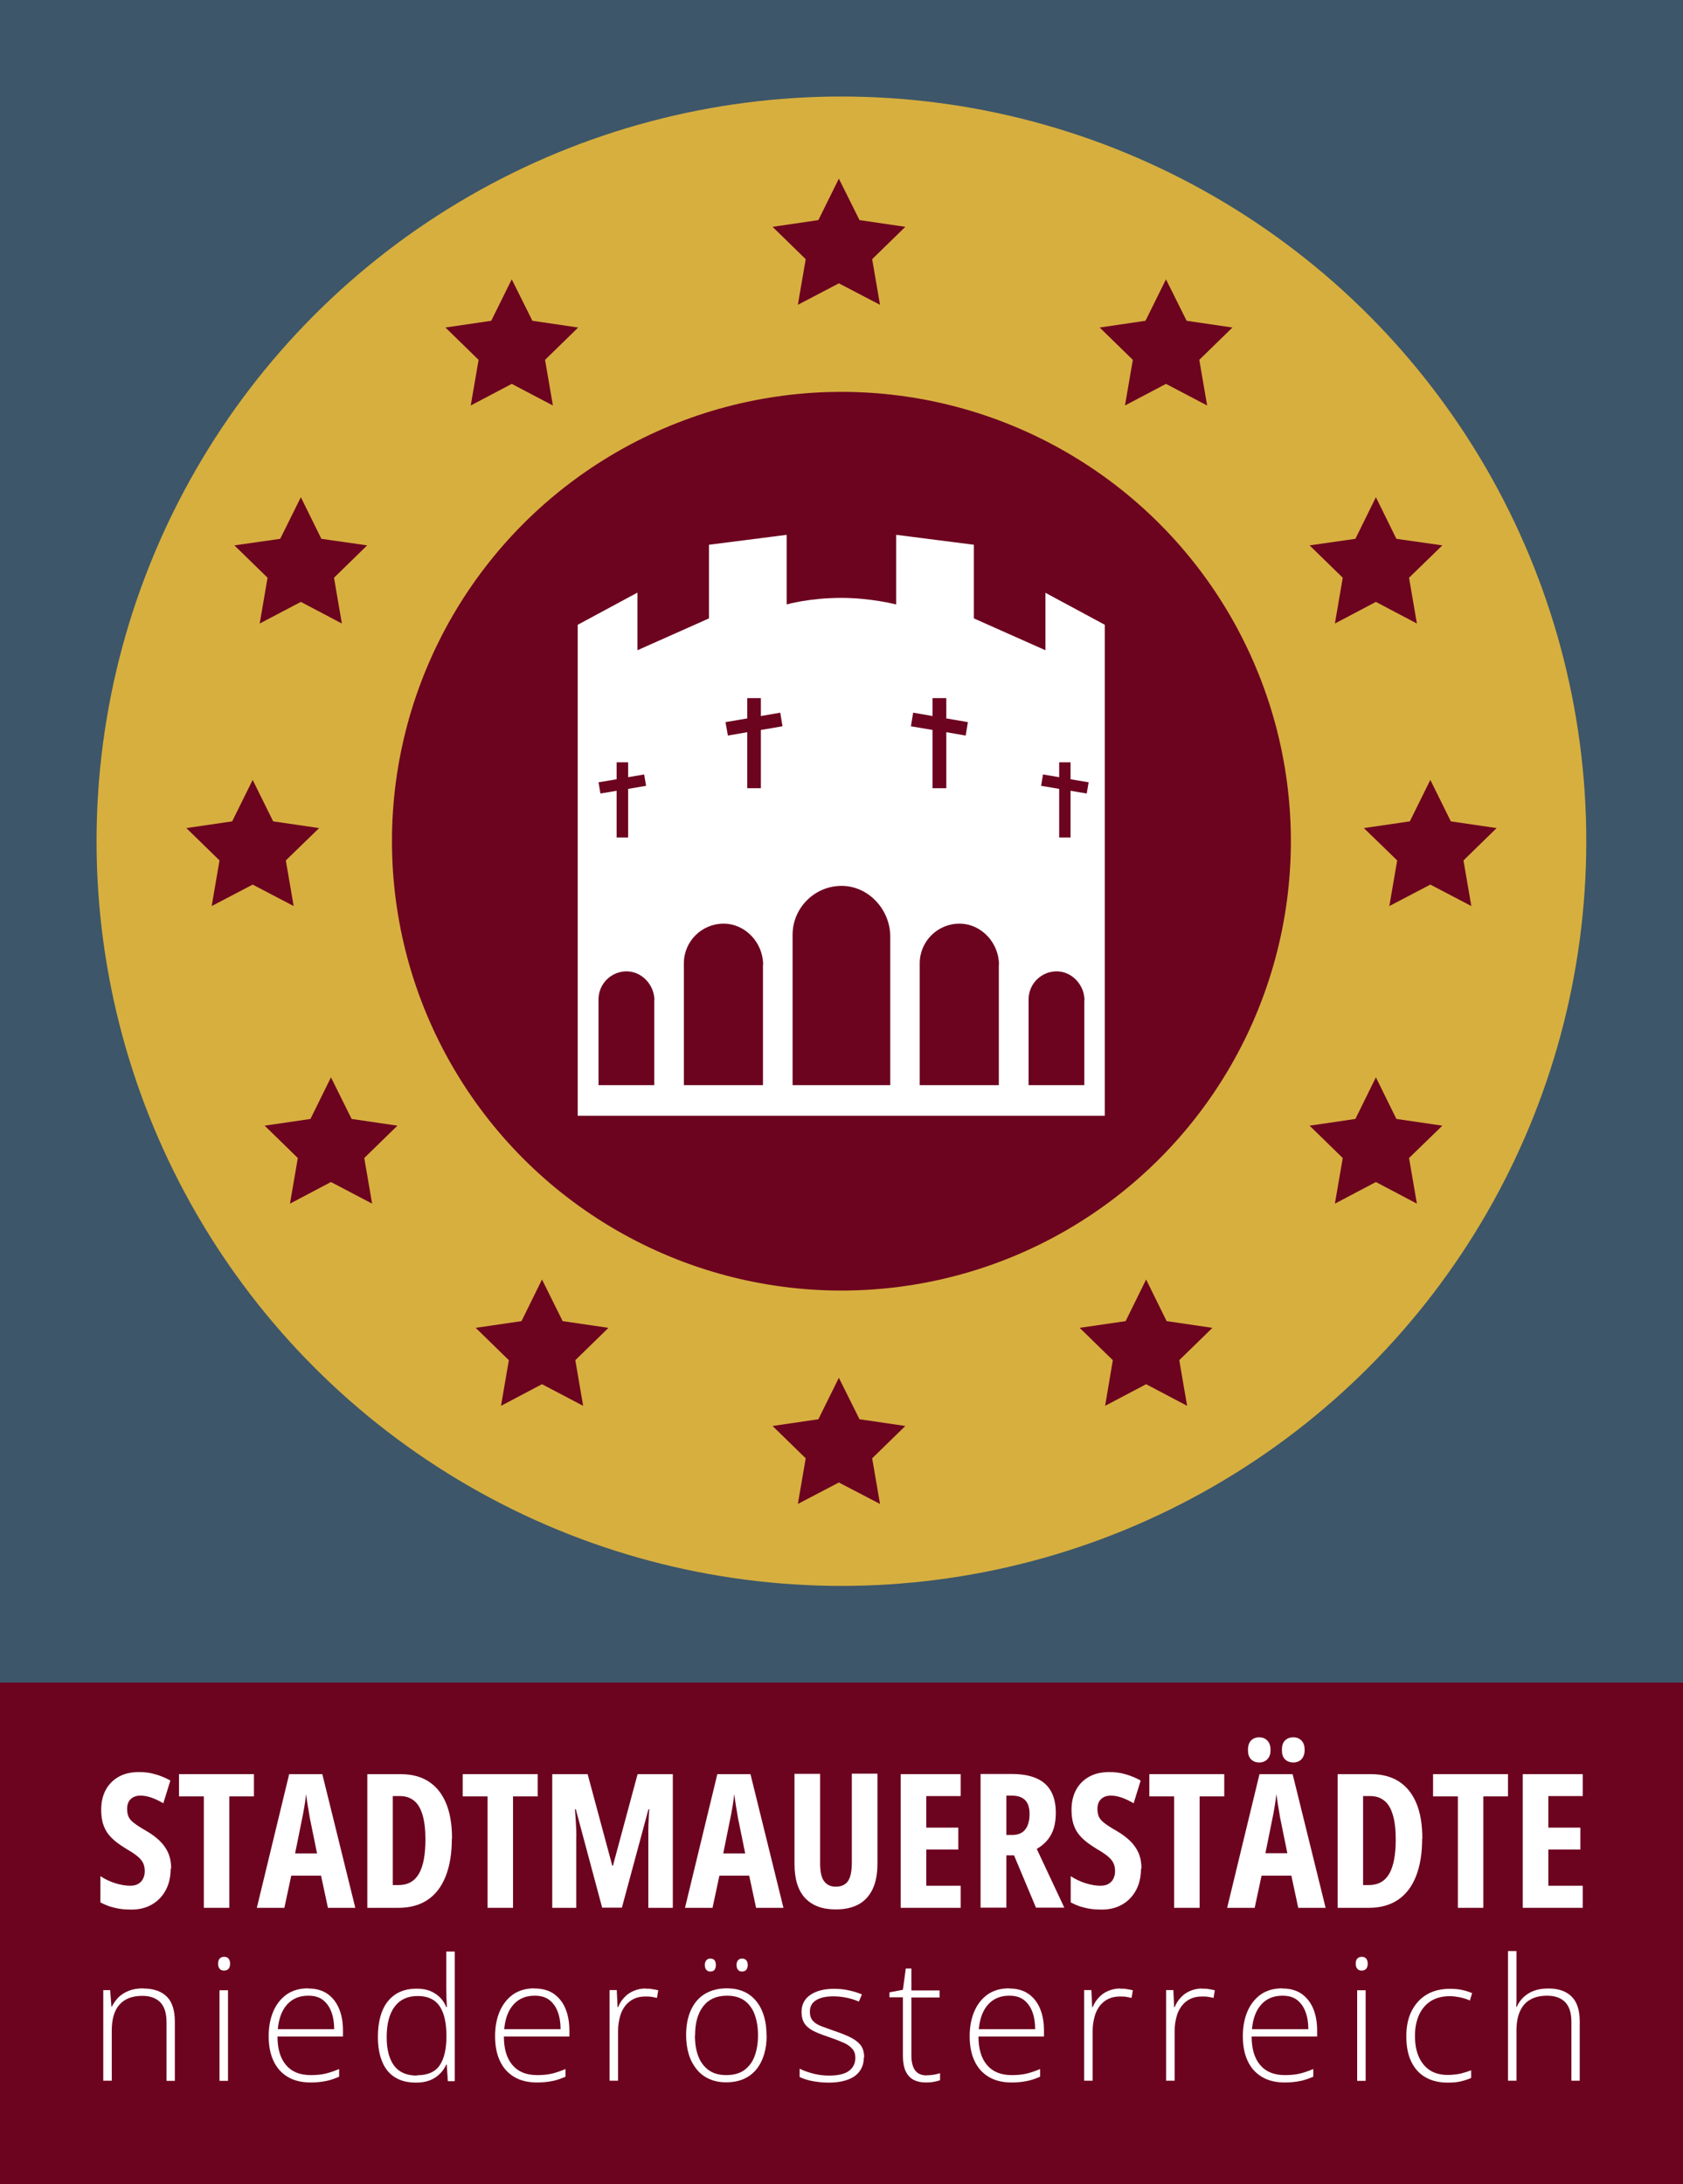
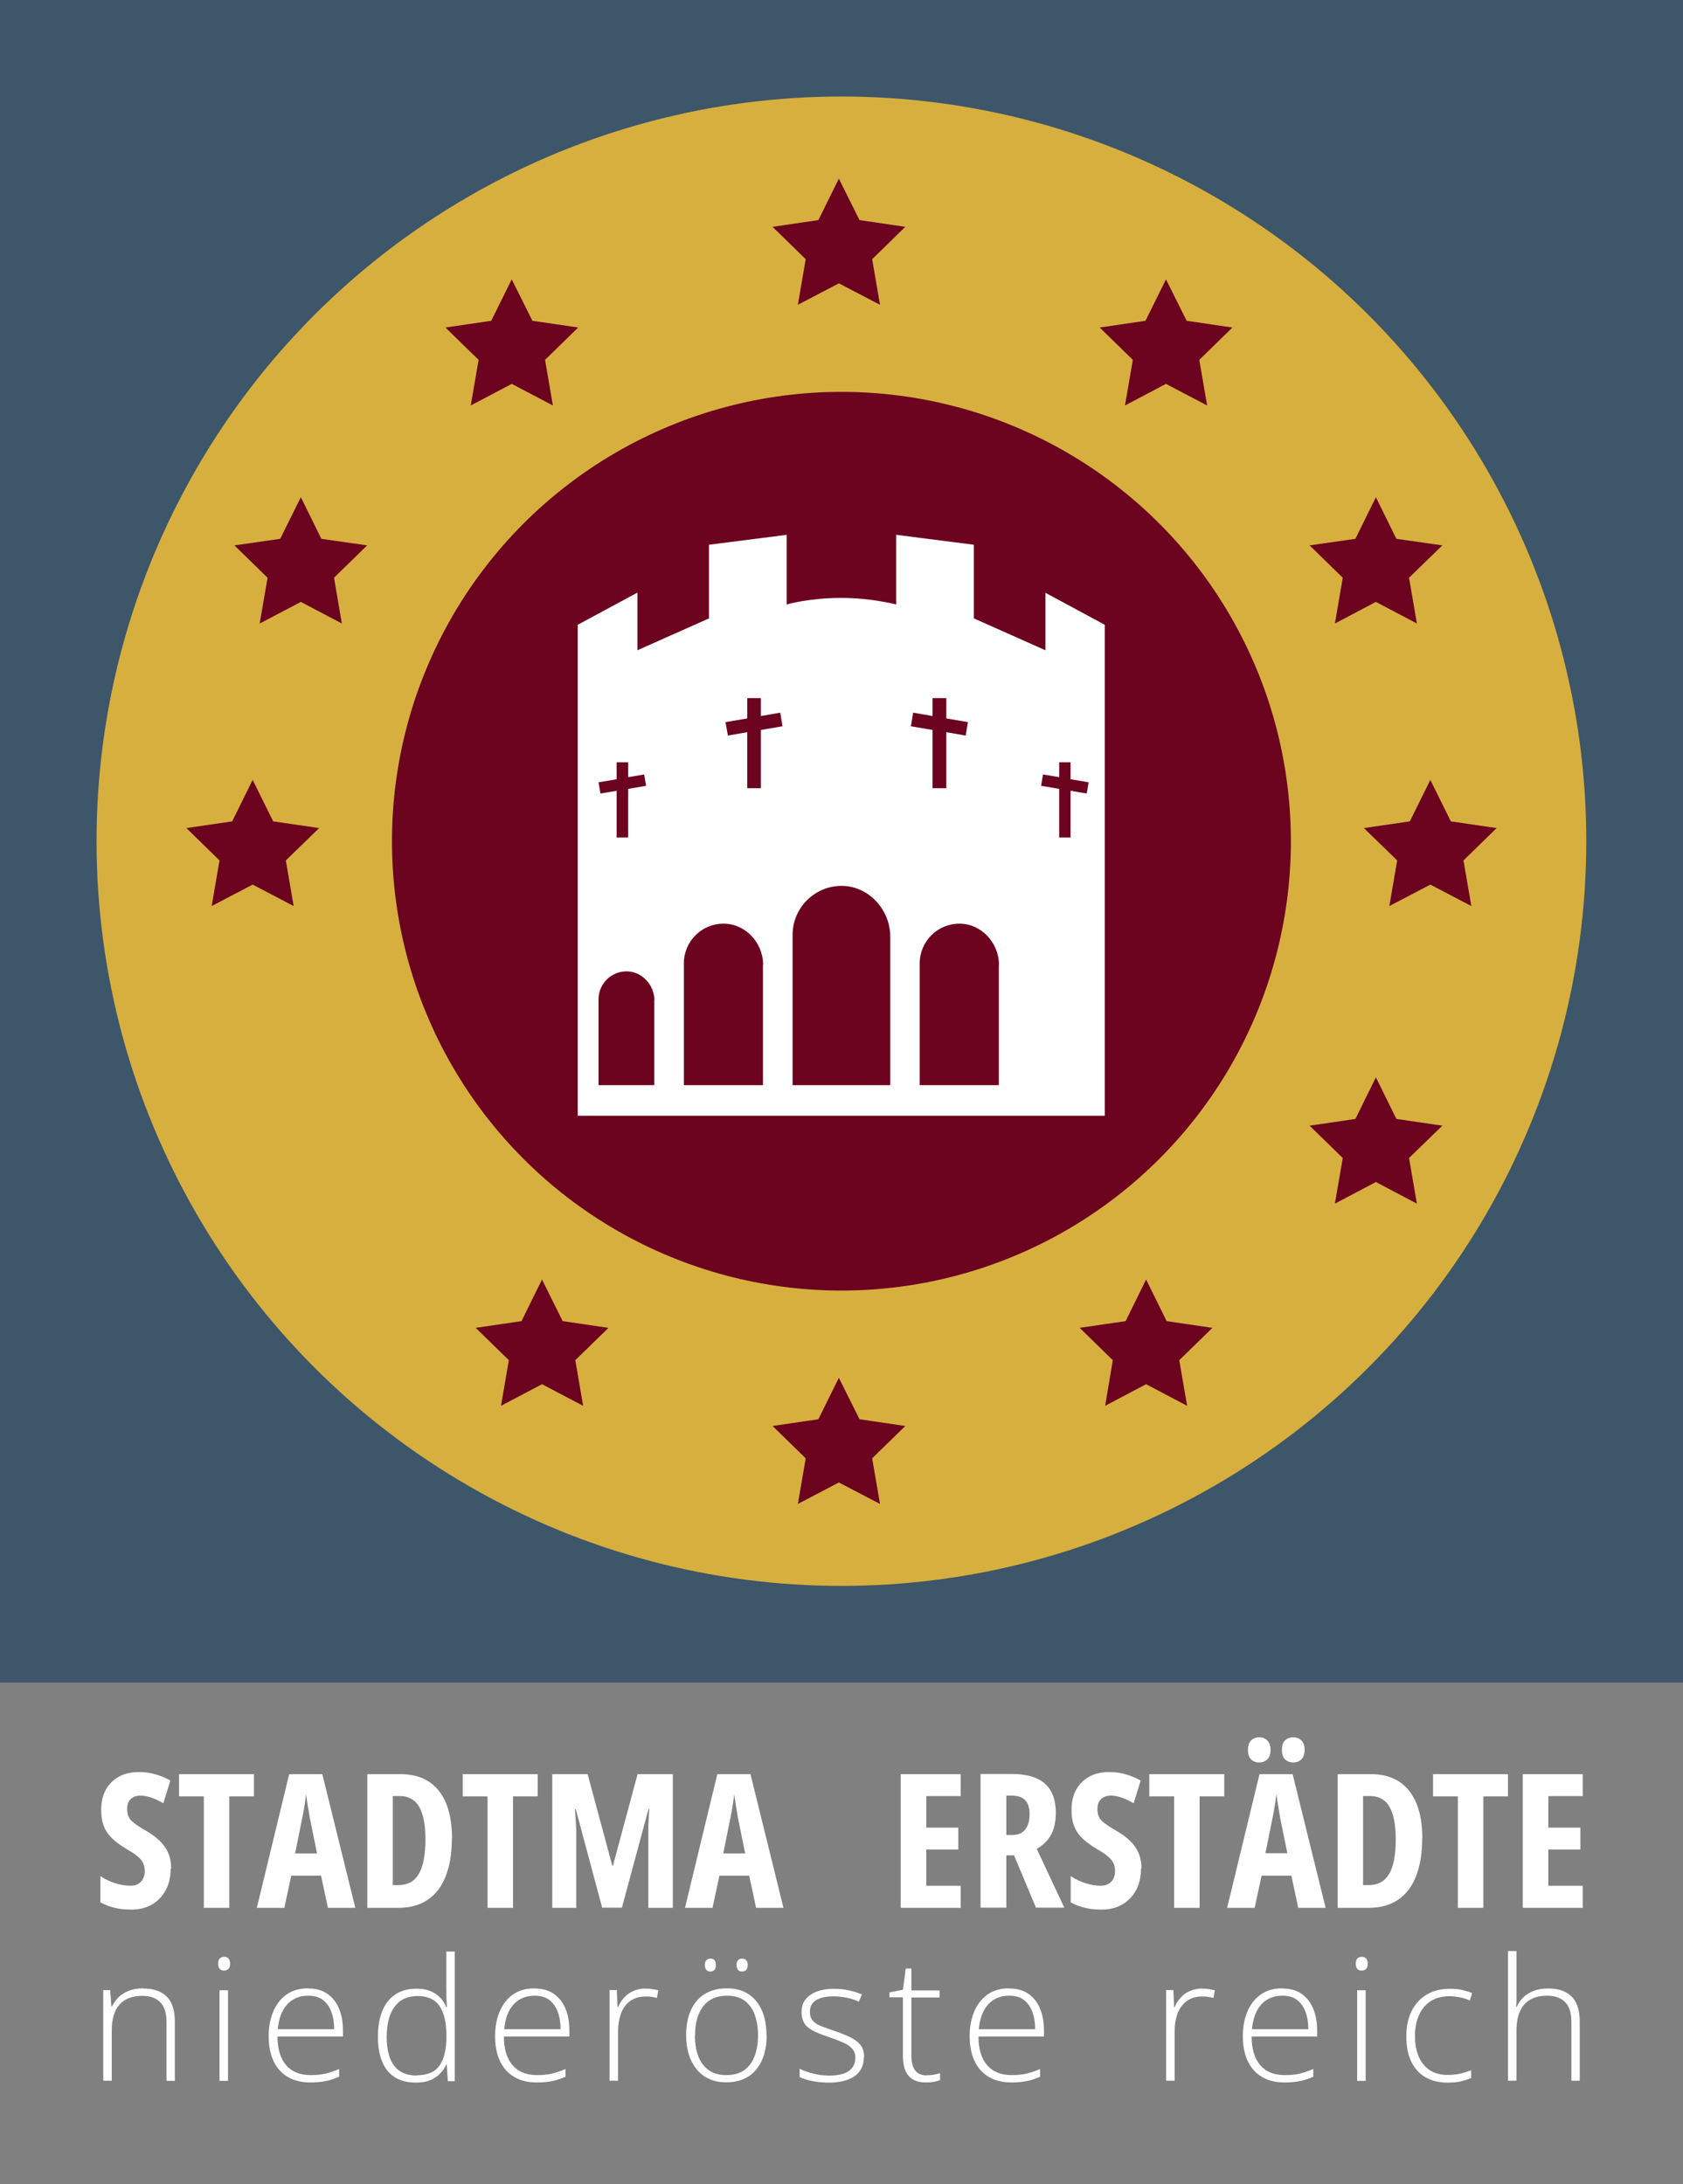
<svg xmlns="http://www.w3.org/2000/svg" id="Ebene_2" viewBox="0 0 105.11 136.45">
  <rect x="0" y="0" width="105.11" height="136.45" fill="#808080" stroke="none" />
  <defs>
    <style>.cls-1{fill:#fff;}.cls-2{fill:#6c031f;}.cls-3{fill:#d7af3f;}.cls-4{fill:#3d5669;}</style>
  </defs>
  <g id="Ebene_1-2">
    <g>
      <rect class="cls-4" width="105.11" height="105.11" />
      <g>
        <circle class="cls-3" cx="52.55" cy="52.55" r="46.52" />
        <circle class="cls-2" cx="52.55" cy="52.55" r="28.07" />
        <g>
          <path class="cls-1" d="m65.29,37.02v3.6l-4.47-1.99v-4.6l-4.85-.62v4.35s-1.57-.41-3.42-.41c-2.03,0-3.42.41-3.42.41v-4.35l-4.85.62v4.6l-4.47,1.99v-3.6l-3.73,2.01v30.67h32.92v-30.67l-3.73-2.01Z" />
          <path class="cls-2" d="m55.6,58.51c0-1.69-1.36-3.17-3.04-3.17s-3.06,1.37-3.06,3.06v9.39h6.1v-9.28s0,.04,0,0Z" />
          <path class="cls-2" d="m62.39,60.27c0-1.37-1.1-2.57-2.47-2.57s-2.48,1.11-2.48,2.48v7.61h4.94v-7.52s0,.03,0,0Z" />
          <path class="cls-2" d="m47.66,60.27c0-1.37-1.1-2.57-2.47-2.57s-2.48,1.11-2.48,2.48v7.61h4.94v-7.52s0,.03,0,0Z" />
-           <path class="cls-2" d="m67.73,62.49c0-.96-.78-1.81-1.74-1.81s-1.75.78-1.75,1.75v5.36h3.48v-5.3s0,.02,0,0Z" />
          <path class="cls-2" d="m40.87,62.49c0-.96-.78-1.81-1.74-1.81s-1.75.78-1.75,1.75v5.36h3.48v-5.3s0,.02,0,0Z" />
          <polygon class="cls-2" points="48.87 45.37 48.73 44.52 47.52 44.73 47.52 43.61 46.67 43.61 46.67 44.88 45.31 45.11 45.46 45.95 46.67 45.74 46.67 49.24 47.52 49.24 47.52 45.6 48.87 45.37" />
          <polygon class="cls-2" points="56.89 45.37 57.03 44.52 58.24 44.73 58.24 43.61 59.1 43.61 59.1 44.88 60.45 45.11 60.31 45.95 59.1 45.74 59.1 49.24 58.24 49.24 58.24 45.6 56.89 45.37" />
          <polygon class="cls-2" points="65.02 49.09 65.14 48.38 66.15 48.55 66.15 47.62 66.86 47.62 66.86 48.68 67.99 48.87 67.87 49.57 66.86 49.4 66.86 52.32 66.15 52.32 66.15 49.28 65.02 49.09" />
          <polygon class="cls-2" points="40.35 49.09 40.23 48.38 39.23 48.55 39.23 47.62 38.51 47.62 38.51 48.68 37.38 48.87 37.5 49.57 38.51 49.4 38.51 52.32 39.23 52.32 39.23 49.28 40.35 49.09" />
        </g>
        <g>
          <polygon class="cls-2" points="52.39 11.16 53.68 13.75 56.54 14.17 54.47 16.19 54.96 19.04 52.39 17.7 49.83 19.04 50.32 16.19 48.25 14.17 51.11 13.75 52.39 11.16" />
          <polygon class="cls-2" points="72.82 17.45 74.11 20.04 76.97 20.46 74.9 22.48 75.39 25.33 72.82 23.98 70.26 25.33 70.75 22.48 68.68 20.46 71.54 20.04 72.82 17.45" />
          <polygon class="cls-2" points="31.96 17.45 33.25 20.04 36.11 20.46 34.04 22.48 34.53 25.33 31.96 23.98 29.4 25.33 29.89 22.48 27.82 20.46 30.68 20.04 31.96 17.45" />
          <polygon class="cls-2" points="71.58 79.93 72.86 82.53 75.72 82.95 73.65 84.97 74.14 87.82 71.58 86.47 69.02 87.82 69.5 84.97 67.43 82.95 70.3 82.53 71.58 79.93" />
          <polygon class="cls-2" points="33.85 79.93 35.14 82.53 38 82.95 35.93 84.97 36.42 87.82 33.85 86.47 31.29 87.82 31.78 84.97 29.71 82.95 32.57 82.53 33.85 79.93" />
          <polygon class="cls-2" points="52.39 86.07 53.68 88.66 56.54 89.08 54.47 91.1 54.96 93.95 52.39 92.61 49.83 93.95 50.32 91.1 48.25 89.08 51.11 88.66 52.39 86.07" />
          <polygon class="cls-2" points="85.93 67.3 87.21 69.9 90.08 70.32 88 72.34 88.49 75.19 85.93 73.84 83.37 75.19 83.86 72.34 81.79 70.32 84.65 69.9 85.93 67.3" />
-           <polygon class="cls-2" points="20.67 67.3 21.96 69.9 24.82 70.32 22.75 72.34 23.24 75.19 20.67 73.84 18.11 75.19 18.6 72.34 16.53 70.32 19.39 69.9 20.67 67.3" />
          <polygon class="cls-2" points="89.33 48.72 90.61 51.31 93.47 51.73 91.4 53.75 91.89 56.6 89.33 55.26 86.77 56.6 87.26 53.75 85.18 51.73 88.05 51.31 89.33 48.72" />
          <polygon class="cls-2" points="15.78 48.72 17.06 51.31 19.93 51.73 17.85 53.75 18.34 56.6 15.78 55.26 13.22 56.6 13.71 53.75 11.64 51.73 14.5 51.31 15.78 48.72" />
          <polygon class="cls-2" points="85.93 31.06 87.21 33.66 90.08 34.07 88 36.09 88.49 38.95 85.93 37.6 83.37 38.95 83.86 36.09 81.79 34.07 84.65 33.66 85.93 31.06" />
          <polygon class="cls-2" points="18.79 31.06 20.07 33.66 22.93 34.07 20.86 36.09 21.35 38.95 18.79 37.6 16.22 38.95 16.71 36.09 14.64 34.07 17.5 33.66 18.79 31.06" />
        </g>
      </g>
-       <rect class="cls-2" y="105.11" width="105.11" height="31.34" />
      <g>
        <path class="cls-1" d="m10.66,116.73c0,.5-.1.95-.3,1.33-.2.38-.49.69-.85.9-.37.22-.8.33-1.3.33-.23,0-.46-.01-.67-.04-.22-.03-.43-.08-.64-.14-.21-.07-.42-.16-.63-.27v-1.64c.3.2.62.35.95.45.33.1.63.15.91.15.21,0,.38-.04.51-.12.13-.08.24-.19.3-.33.07-.14.1-.29.1-.46,0-.18-.03-.34-.09-.48-.06-.14-.17-.28-.33-.42s-.4-.3-.71-.48c-.24-.15-.46-.29-.66-.45s-.36-.32-.5-.5c-.14-.18-.24-.4-.32-.64-.07-.24-.11-.53-.11-.86,0-.47.09-.88.28-1.24.19-.35.46-.63.82-.83.36-.2.78-.29,1.28-.29.34,0,.67.04,1,.14.33.09.64.22.94.39l-.44,1.42c-.27-.16-.53-.28-.76-.36-.24-.08-.46-.12-.67-.12-.18,0-.34.04-.46.11-.12.07-.22.17-.28.29-.06.12-.09.26-.09.42,0,.2.03.37.09.5.06.14.18.27.35.4.17.13.41.29.73.47.35.2.64.42.87.64.23.23.41.48.53.76.12.28.18.6.18.97Z" />
        <path class="cls-1" d="m14.31,119.18h-1.58v-6.96h-1.55v-1.39h4.68v1.39h-1.54v6.96Z" />
        <path class="cls-1" d="m20.48,119.18l-.43-2.01h-1.86l-.43,2.01h-1.72l2.02-8.35h2.07l2.06,8.35h-1.71Zm-.68-3.4l-.45-2.21c-.03-.18-.06-.36-.09-.54-.03-.17-.06-.34-.08-.5s-.05-.31-.07-.45c-.01.13-.03.28-.05.44s-.05.33-.08.5-.06.35-.1.53l-.45,2.23h1.37Z" />
        <path class="cls-1" d="m28.22,114.85c0,.93-.13,1.72-.39,2.37s-.63,1.13-1.12,1.46c-.49.33-1.1.5-1.81.5h-1.96v-8.35h2.08c.69,0,1.27.15,1.75.46s.84.76,1.09,1.36c.25.6.37,1.33.37,2.2Zm-1.65.07c0-.62-.06-1.14-.18-1.54-.12-.4-.29-.7-.53-.89s-.52-.29-.87-.29h-.46v5.56h.35c.58,0,1-.23,1.28-.7.27-.47.41-1.18.41-2.15Z" />
        <path class="cls-1" d="m32.03,119.18h-1.58v-6.96h-1.55v-1.39h4.68v1.39h-1.54v6.96Z" />
        <path class="cls-1" d="m37.61,119.18l-1.65-6.16h-.05c.02.25.03.5.05.72.01.22.02.43.03.62s0,.36,0,.51v4.31h-1.5v-8.35h2.21l1.54,5.72h.04l1.54-5.72h2.2v8.35h-1.53v-4.32c0-.17,0-.35,0-.54,0-.19.01-.39.02-.61,0-.21.02-.44.04-.69h-.05l-1.66,6.15h-1.25Z" />
        <path class="cls-1" d="m47.22,119.18l-.43-2.01h-1.86l-.43,2.01h-1.72l2.02-8.35h2.07l2.06,8.35h-1.71Zm-.68-3.4l-.45-2.21c-.03-.18-.06-.36-.09-.54-.03-.17-.06-.34-.08-.5s-.05-.31-.07-.45c-.01.13-.03.28-.05.44s-.05.33-.08.5-.06.35-.1.53l-.45,2.23h1.37Z" />
-         <path class="cls-1" d="m54.8,110.82v5.6c0,.64-.1,1.17-.3,1.59-.2.42-.49.74-.87.95-.38.21-.86.32-1.43.32-.83,0-1.46-.23-1.91-.7-.44-.47-.67-1.17-.67-2.13v-5.64h1.6v5.58c0,.53.08.91.25,1.13.17.23.41.34.73.34.22,0,.41-.05.56-.15.15-.1.26-.25.33-.47.07-.22.11-.51.11-.87v-5.57h1.59Z" />
        <path class="cls-1" d="m60,119.18h-3.75v-8.35h3.75v1.37h-2.15v1.97h2v1.37h-2v2.26h2.15v1.39Z" />
        <path class="cls-1" d="m63.19,110.82c.62,0,1.13.09,1.54.27.41.18.71.45.91.81.2.36.3.81.3,1.35,0,.34-.04.65-.12.93-.08.28-.21.53-.39.75s-.4.41-.68.57l1.72,3.67h-1.77l-1.37-3.27h-.48v3.27h-1.61v-8.35h1.94Zm-.01,1.35h-.33v2.46h.36c.36,0,.63-.11.81-.33.18-.22.28-.54.28-.98,0-.39-.09-.68-.28-.87s-.47-.28-.85-.28Z" />
        <path class="cls-1" d="m71.26,116.73c0,.5-.1.95-.3,1.33-.2.38-.49.69-.85.9-.37.22-.8.33-1.3.33-.23,0-.46-.01-.67-.04-.22-.03-.43-.08-.64-.14-.21-.07-.42-.16-.63-.27v-1.64c.3.2.62.35.95.45.33.1.63.15.91.15.21,0,.38-.04.51-.12.13-.08.24-.19.3-.33.07-.14.1-.29.1-.46,0-.18-.03-.34-.09-.48-.06-.14-.17-.28-.33-.42s-.4-.3-.71-.48c-.24-.15-.46-.29-.66-.45s-.36-.32-.5-.5c-.14-.18-.24-.4-.32-.64-.07-.24-.11-.53-.11-.86,0-.47.09-.88.28-1.24.19-.35.46-.63.82-.83.36-.2.78-.29,1.28-.29.34,0,.67.04,1,.14.33.09.64.22.94.39l-.44,1.42c-.27-.16-.53-.28-.76-.36-.24-.08-.46-.12-.67-.12-.18,0-.34.04-.46.11-.12.07-.22.17-.28.29-.06.12-.09.26-.09.42,0,.2.03.37.09.5.06.14.18.27.35.4.17.13.41.29.73.47.35.2.64.42.87.64.23.23.41.48.53.76.12.28.18.6.18.97Z" />
        <path class="cls-1" d="m74.91,119.18h-1.58v-6.96h-1.55v-1.39h4.68v1.39h-1.54v6.96Z" />
        <path class="cls-1" d="m81.08,119.18l-.43-2.01h-1.86l-.43,2.01h-1.72l2.02-8.35h2.07l2.06,8.35h-1.71Zm-3.14-9.87c0-.26.07-.45.19-.58.13-.13.3-.2.51-.2s.39.07.52.21c.13.14.19.33.19.58s-.06.43-.19.57c-.13.14-.3.21-.52.21s-.38-.07-.51-.2c-.13-.13-.19-.32-.19-.57Zm2.46,6.46l-.45-2.21c-.03-.18-.06-.36-.09-.54-.03-.17-.06-.34-.08-.5s-.05-.31-.07-.45c-.01.13-.03.28-.05.44s-.05.33-.08.5-.06.35-.1.53l-.45,2.23h1.37Zm-.34-6.46c0-.26.06-.45.19-.58.13-.13.3-.2.52-.2s.39.07.52.21c.13.14.19.33.19.58s-.07.43-.19.57c-.13.14-.3.21-.52.21s-.39-.07-.52-.2c-.13-.13-.19-.32-.19-.57Z" />
        <path class="cls-1" d="m88.82,114.85c0,.93-.13,1.72-.39,2.37s-.63,1.13-1.12,1.46c-.49.33-1.1.5-1.81.5h-1.96v-8.35h2.08c.69,0,1.27.15,1.75.46s.84.76,1.09,1.36c.25.6.37,1.33.37,2.2Zm-1.65.07c0-.62-.06-1.14-.18-1.54-.12-.4-.29-.7-.53-.89s-.52-.29-.87-.29h-.46v5.56h.35c.58,0,1-.23,1.28-.7.27-.47.41-1.18.41-2.15Z" />
        <path class="cls-1" d="m92.63,119.18h-1.58v-6.96h-1.55v-1.39h4.68v1.39h-1.54v6.96Z" />
        <path class="cls-1" d="m98.85,119.18h-3.75v-8.35h3.75v1.37h-2.15v1.97h2v1.37h-2v2.26h2.15v1.39Z" />
      </g>
      <g>
        <path class="cls-1" d="m8.95,124.22c.63,0,1.12.17,1.46.5.34.33.51.86.51,1.57v3.7h-.52v-3.67c0-.56-.13-.97-.39-1.24-.26-.26-.63-.4-1.12-.4-.62,0-1.1.18-1.42.54-.33.36-.49.91-.49,1.64v3.12h-.53v-5.66h.43l.08,1.03h.03c.1-.21.24-.4.41-.58.18-.17.39-.31.65-.41s.55-.15.9-.15Z" />
        <path class="cls-1" d="m13.99,122.24c.13,0,.23.04.29.12s.09.18.09.31-.03.24-.09.31c-.06.08-.16.12-.29.12-.12,0-.22-.04-.28-.12-.06-.08-.09-.18-.09-.31s.03-.24.09-.31.16-.12.28-.12Zm.25,2.09v5.66h-.53v-5.66h.53Z" />
        <path class="cls-1" d="m19.25,124.22c.48,0,.88.11,1.21.34.32.23.56.54.72.93.16.39.24.84.24,1.35v.38h-4.09c0,.78.18,1.37.54,1.79.36.42.87.62,1.54.62.35,0,.66-.03.91-.09.26-.06.55-.16.86-.29v.48c-.28.12-.55.22-.83.27-.28.06-.6.09-.96.09-.57,0-1.05-.12-1.44-.36-.39-.24-.68-.57-.88-1.01s-.29-.94-.29-1.52.09-1.07.28-1.53c.19-.45.47-.81.83-1.07.37-.26.82-.39,1.35-.39Zm0,.45c-.54,0-.98.18-1.31.54-.33.36-.53.88-.59,1.55h3.52c0-.41-.06-.78-.18-1.09-.12-.32-.3-.56-.53-.74-.24-.18-.54-.26-.91-.26Z" />
        <path class="cls-1" d="m25.98,130.1c-.77,0-1.36-.24-1.77-.73-.4-.49-.61-1.2-.61-2.13s.21-1.72.64-2.24,1.02-.77,1.79-.77c.33,0,.61.05.85.15s.44.24.61.41.29.37.38.59h.04c-.01-.18-.02-.38-.03-.59,0-.21-.01-.41-.01-.58v-2.3h.53v8.1h-.43l-.07-1.04h-.03c-.09.21-.22.4-.39.57-.17.17-.37.31-.62.41-.25.1-.54.15-.89.15Zm.06-.46c.67,0,1.14-.21,1.42-.62.28-.42.42-1.01.42-1.78v-.08c0-.8-.14-1.41-.42-1.83-.28-.42-.74-.64-1.37-.64s-1.11.22-1.44.66c-.33.44-.5,1.07-.5,1.91,0,.78.16,1.38.47,1.79s.79.61,1.42.61Z" />
        <path class="cls-1" d="m33.39,124.22c.48,0,.88.11,1.21.34.32.23.56.54.72.93.16.39.24.84.24,1.35v.38h-4.09c0,.78.18,1.37.54,1.79.36.42.87.62,1.54.62.35,0,.66-.03.91-.09.26-.06.55-.16.86-.29v.48c-.28.12-.55.22-.83.27-.28.06-.6.09-.96.09-.57,0-1.05-.12-1.44-.36-.39-.24-.68-.57-.88-1.01s-.29-.94-.29-1.52.09-1.07.28-1.53c.19-.45.47-.81.83-1.07.37-.26.82-.39,1.35-.39Zm0,.45c-.54,0-.98.18-1.31.54-.33.36-.53.88-.59,1.55h3.52c0-.41-.06-.78-.18-1.09-.12-.32-.3-.56-.53-.74-.24-.18-.54-.26-.91-.26Z" />
        <path class="cls-1" d="m40.32,124.23c.15,0,.29,0,.42.03.13.02.25.04.37.07l-.08.48c-.11-.03-.23-.05-.35-.07s-.24-.02-.38-.02c-.27,0-.51.05-.72.15s-.39.25-.53.43-.26.41-.33.68-.12.56-.12.88v3.12h-.53v-5.66h.45l.05,1.07h.03c.09-.22.21-.42.37-.59.16-.18.35-.32.58-.42.23-.1.48-.16.77-.16Z" />
        <path class="cls-1" d="m47.88,127.15c0,.44-.05.83-.16,1.19s-.27.67-.48.93c-.21.26-.47.46-.79.6-.31.14-.68.21-1.1.21-.4,0-.75-.07-1.06-.21s-.57-.34-.78-.6c-.21-.26-.38-.57-.49-.93-.11-.36-.17-.76-.17-1.2,0-.61.1-1.13.3-1.57.2-.44.49-.78.87-1.01s.84-.35,1.37-.35,1,.12,1.37.37.64.59.83,1.03.28.95.28,1.53Zm-4.48,0c0,.5.07.93.21,1.3.14.37.36.66.65.87.29.21.66.31,1.1.31s.83-.1,1.12-.31c.29-.21.51-.5.65-.88s.21-.81.21-1.3-.07-.9-.2-1.27c-.13-.37-.34-.66-.62-.88-.29-.21-.66-.32-1.11-.32-.66,0-1.15.22-1.49.66-.34.44-.51,1.04-.51,1.81Zm.62-4.4c0-.12.03-.22.09-.29s.14-.11.25-.11c.12,0,.22.04.27.11.05.07.08.17.08.29s-.03.22-.08.3c-.06.07-.15.11-.27.11-.11,0-.19-.04-.25-.11-.06-.07-.09-.17-.09-.3Zm1.98,0c0-.12.03-.22.09-.29.06-.07.14-.11.25-.11.12,0,.21.04.27.11.06.07.09.17.09.29s-.03.22-.09.3c-.06.07-.15.11-.27.11-.11,0-.2-.04-.25-.11-.06-.07-.09-.17-.09-.3Z" />
        <path class="cls-1" d="m53.95,128.51c0,.34-.08.62-.25.86-.17.24-.41.42-.74.54-.32.12-.72.19-1.19.19-.39,0-.74-.04-1.05-.1s-.57-.15-.78-.25v-.52c.26.13.55.23.86.31.32.08.64.12.97.12.58,0,1-.1,1.26-.3.26-.2.39-.47.39-.81,0-.23-.06-.41-.19-.56s-.31-.28-.54-.38-.52-.22-.85-.33c-.35-.12-.66-.23-.92-.35-.27-.12-.48-.27-.63-.46-.15-.19-.23-.46-.23-.79,0-.45.18-.81.55-1.06.36-.25.85-.38,1.47-.38.34,0,.66.03.95.1.29.06.56.15.8.25l-.19.45c-.22-.1-.46-.18-.75-.24-.28-.06-.56-.09-.84-.09-.46,0-.82.08-1.08.24-.26.16-.39.4-.39.72,0,.24.06.43.19.57.12.14.3.25.54.34s.51.19.83.3c.33.11.63.23.91.36s.5.29.67.48c.17.2.25.47.25.81Z" />
        <path class="cls-1" d="m57.88,129.64c.16,0,.31-.01.46-.04.14-.02.26-.06.37-.09v.44c-.11.04-.24.07-.39.1-.15.03-.31.04-.49.04-.32,0-.58-.06-.8-.18-.21-.12-.37-.3-.48-.55s-.16-.56-.16-.93v-3.66h-.84v-.31l.84-.16.18-1.33h.35v1.37h1.76v.44h-1.76v3.63c0,.41.08.71.23.92s.4.32.74.32Z" />
        <path class="cls-1" d="m63.03,124.22c.48,0,.88.11,1.21.34.32.23.56.54.72.93.16.39.24.84.24,1.35v.38h-4.09c0,.78.18,1.37.54,1.79.36.42.87.62,1.54.62.35,0,.66-.03.91-.09.26-.06.55-.16.86-.29v.48c-.28.12-.55.22-.83.27-.28.06-.6.09-.96.09-.57,0-1.05-.12-1.44-.36-.39-.24-.68-.57-.88-1.01s-.29-.94-.29-1.52.09-1.07.28-1.53c.19-.45.47-.81.83-1.07.37-.26.82-.39,1.35-.39Zm0,.45c-.54,0-.98.18-1.31.54-.33.36-.53.88-.59,1.55h3.52c0-.41-.06-.78-.18-1.09-.12-.32-.3-.56-.53-.74-.24-.18-.54-.26-.91-.26Z" />
-         <path class="cls-1" d="m69.96,124.23c.15,0,.29,0,.42.03.13.02.25.04.37.07l-.08.48c-.11-.03-.23-.05-.35-.07s-.24-.02-.38-.02c-.27,0-.51.05-.72.15s-.39.25-.53.43-.26.41-.33.68-.12.56-.12.88v3.12h-.53v-5.66h.45l.05,1.07h.03c.09-.22.21-.42.37-.59.16-.18.35-.32.58-.42.23-.1.48-.16.77-.16Z" />
        <path class="cls-1" d="m75.08,124.23c.15,0,.29,0,.42.03.13.02.25.04.37.07l-.08.48c-.11-.03-.23-.05-.35-.07s-.24-.02-.38-.02c-.27,0-.51.05-.72.15s-.39.25-.53.43-.26.41-.33.68-.12.56-.12.88v3.12h-.53v-5.66h.45l.05,1.07h.03c.09-.22.21-.42.37-.59.16-.18.35-.32.58-.42.23-.1.48-.16.77-.16Z" />
        <path class="cls-1" d="m80.09,124.22c.48,0,.88.11,1.21.34.32.23.56.54.72.93.16.39.24.84.24,1.35v.38h-4.09c0,.78.18,1.37.54,1.79.36.42.87.62,1.54.62.35,0,.66-.03.91-.09.26-.06.55-.16.86-.29v.48c-.28.12-.55.22-.83.27-.28.06-.6.09-.96.09-.57,0-1.05-.12-1.44-.36-.39-.24-.68-.57-.88-1.01s-.29-.94-.29-1.52.09-1.07.28-1.53c.19-.45.47-.81.83-1.07.37-.26.82-.39,1.35-.39Zm0,.45c-.54,0-.98.18-1.31.54-.33.36-.53.88-.59,1.55h3.52c0-.41-.06-.78-.18-1.09-.12-.32-.3-.56-.53-.74-.24-.18-.54-.26-.91-.26Z" />
        <path class="cls-1" d="m85.04,122.24c.13,0,.23.04.29.12s.09.18.09.31-.03.24-.09.31c-.06.08-.16.12-.29.12-.12,0-.22-.04-.28-.12-.06-.08-.09-.18-.09-.31s.03-.24.09-.31.16-.12.28-.12Zm.25,2.09v5.66h-.53v-5.66h.53Z" />
        <path class="cls-1" d="m90.42,130.1c-.56,0-1.04-.12-1.42-.35-.39-.23-.68-.57-.88-1s-.29-.95-.29-1.55.11-1.15.34-1.59c.23-.44.54-.78.95-1.02.41-.24.89-.35,1.44-.35.27,0,.52.02.75.07.23.05.44.12.63.2l-.14.46c-.19-.09-.4-.15-.62-.2-.22-.04-.43-.07-.63-.07-.46,0-.86.1-1.18.3-.32.2-.57.49-.74.86s-.26.81-.26,1.32c0,.48.07.9.22,1.26s.37.65.67.86.69.32,1.16.32c.27,0,.54-.03.78-.08.25-.06.47-.13.68-.21v.48c-.18.08-.4.15-.64.21s-.52.08-.82.08Z" />
        <path class="cls-1" d="m94.71,121.89v2.64c0,.15,0,.29,0,.43s-.01.27-.02.4h.04c.09-.21.23-.41.4-.58.18-.17.39-.31.65-.41.26-.1.56-.15.9-.15.43,0,.79.07,1.08.22.29.15.52.37.67.67.15.3.23.69.23,1.17v3.7h-.52v-3.67c0-.56-.13-.97-.39-1.24-.26-.26-.63-.4-1.12-.4-.42,0-.77.08-1.05.24-.29.16-.5.4-.65.73-.15.33-.22.73-.22,1.22v3.12h-.53v-8.1h.53Z" />
      </g>
    </g>
  </g>
</svg>